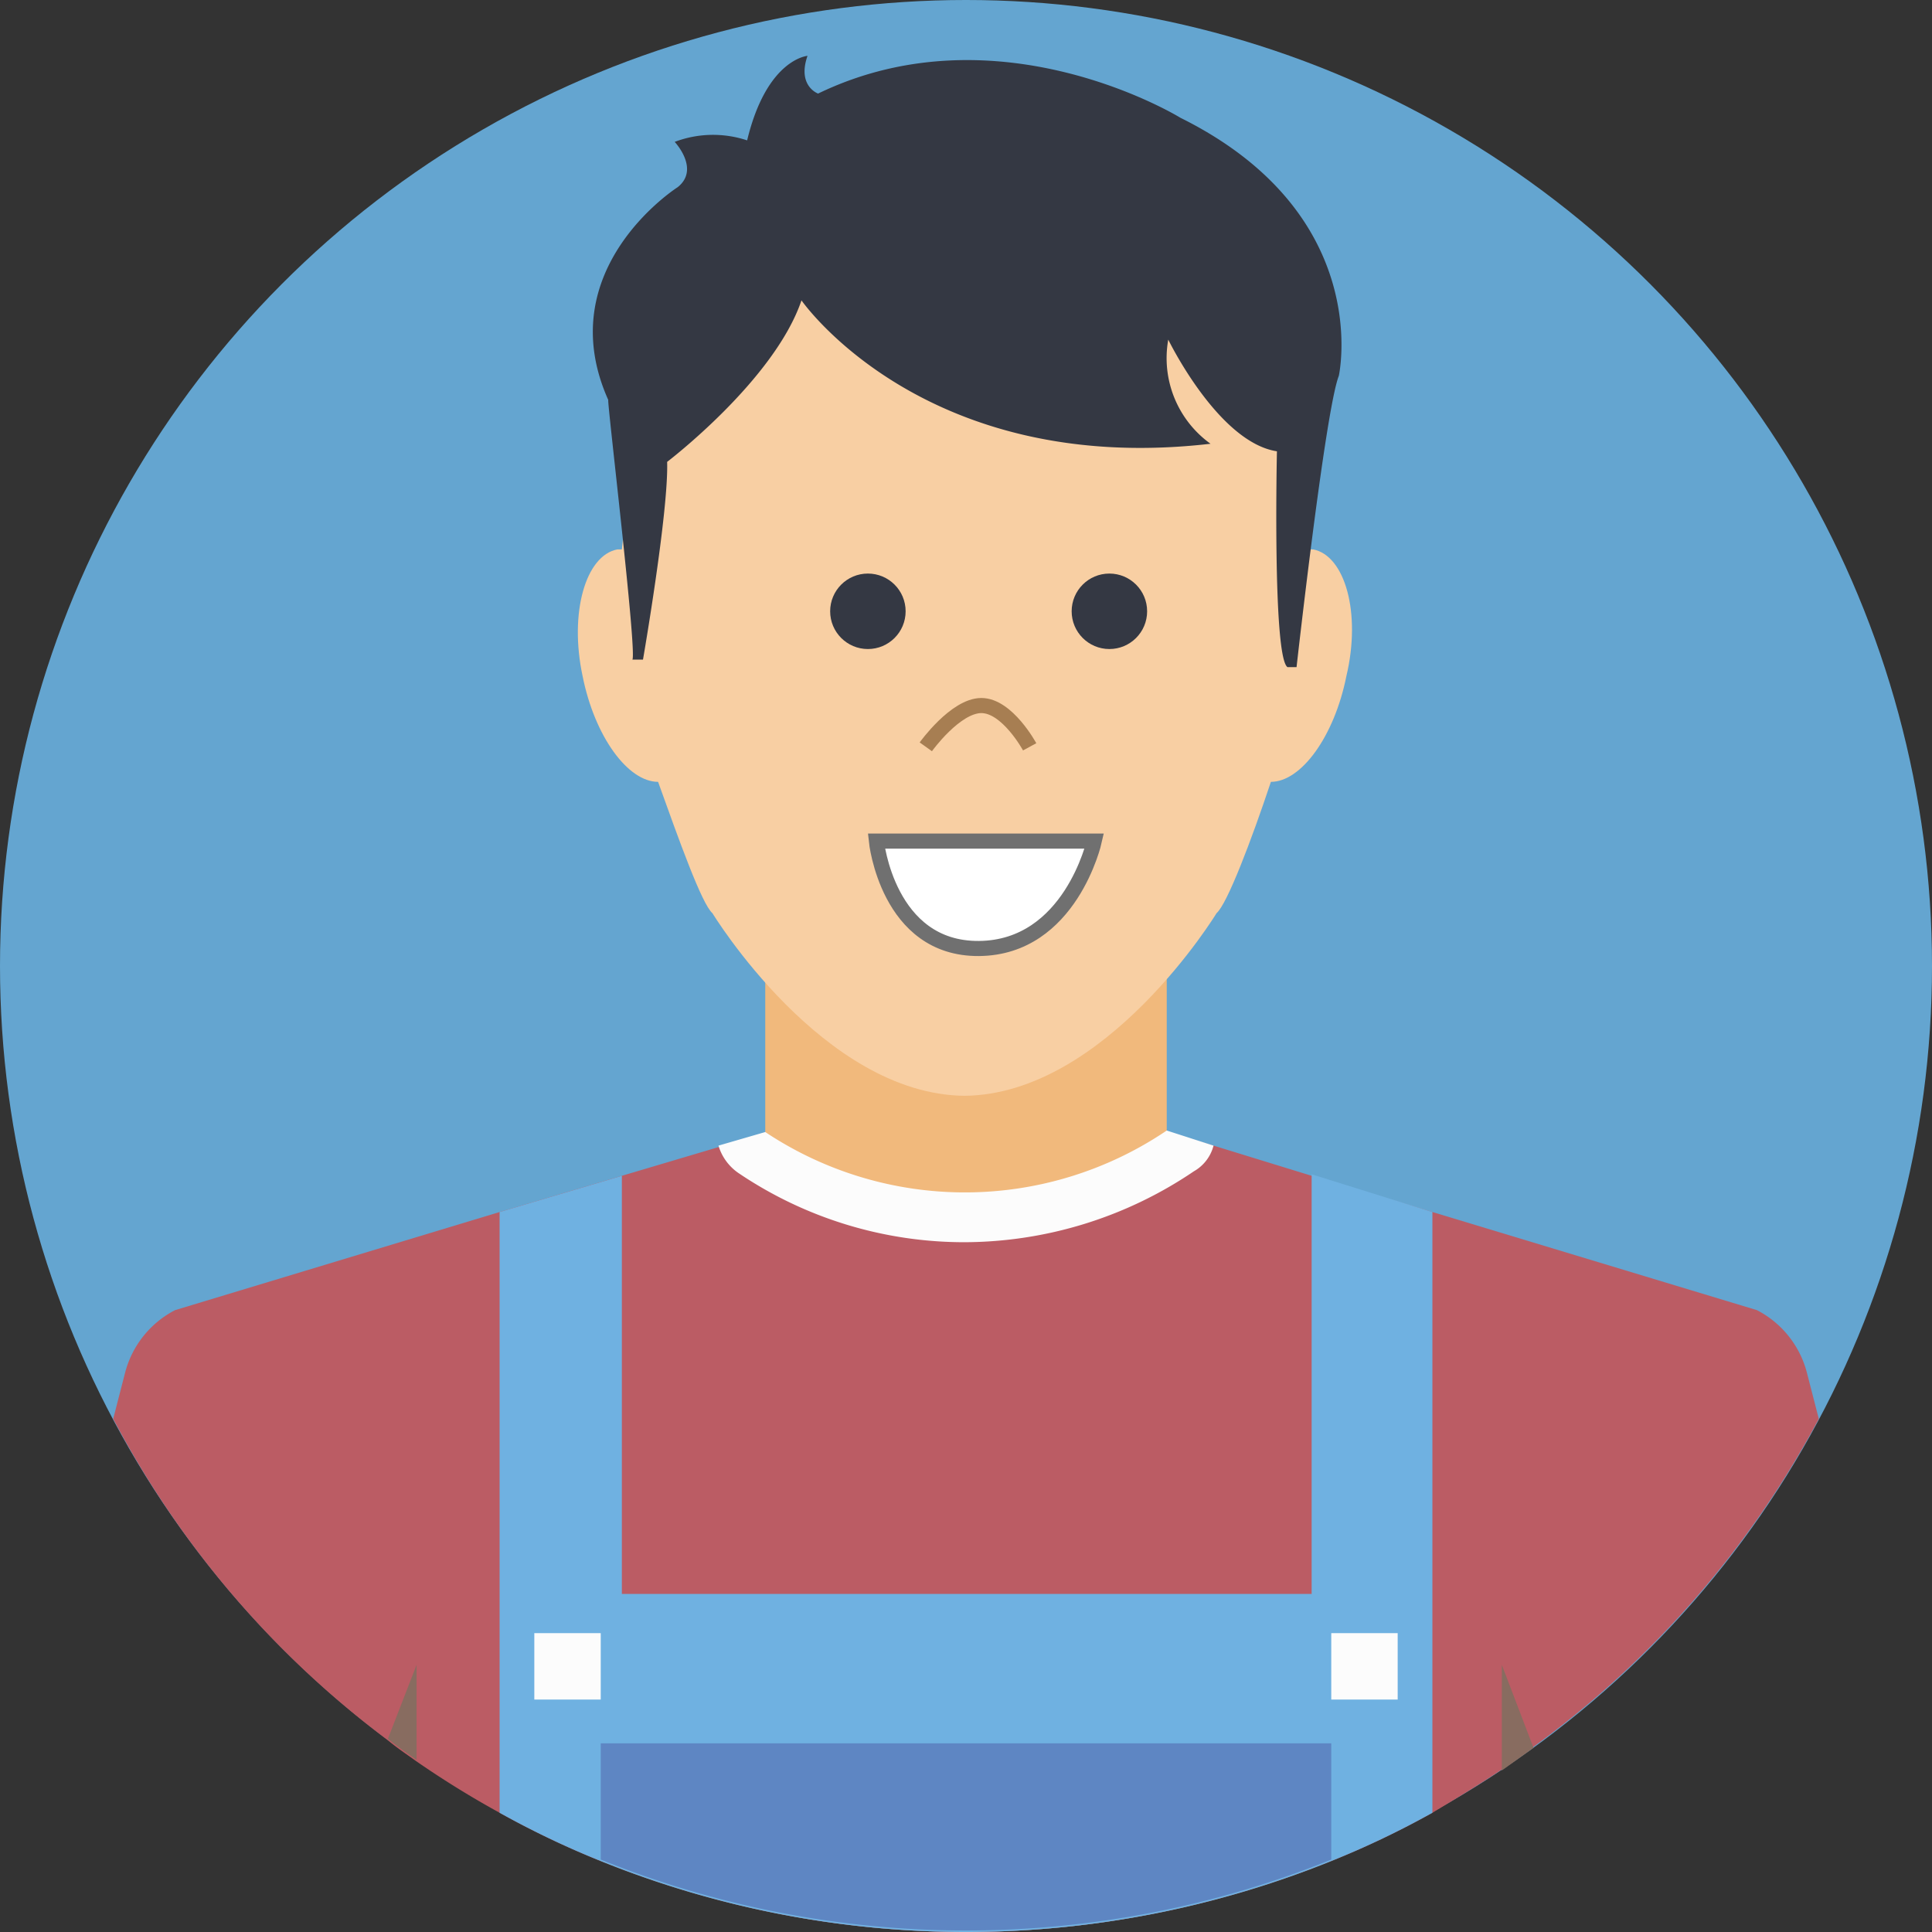
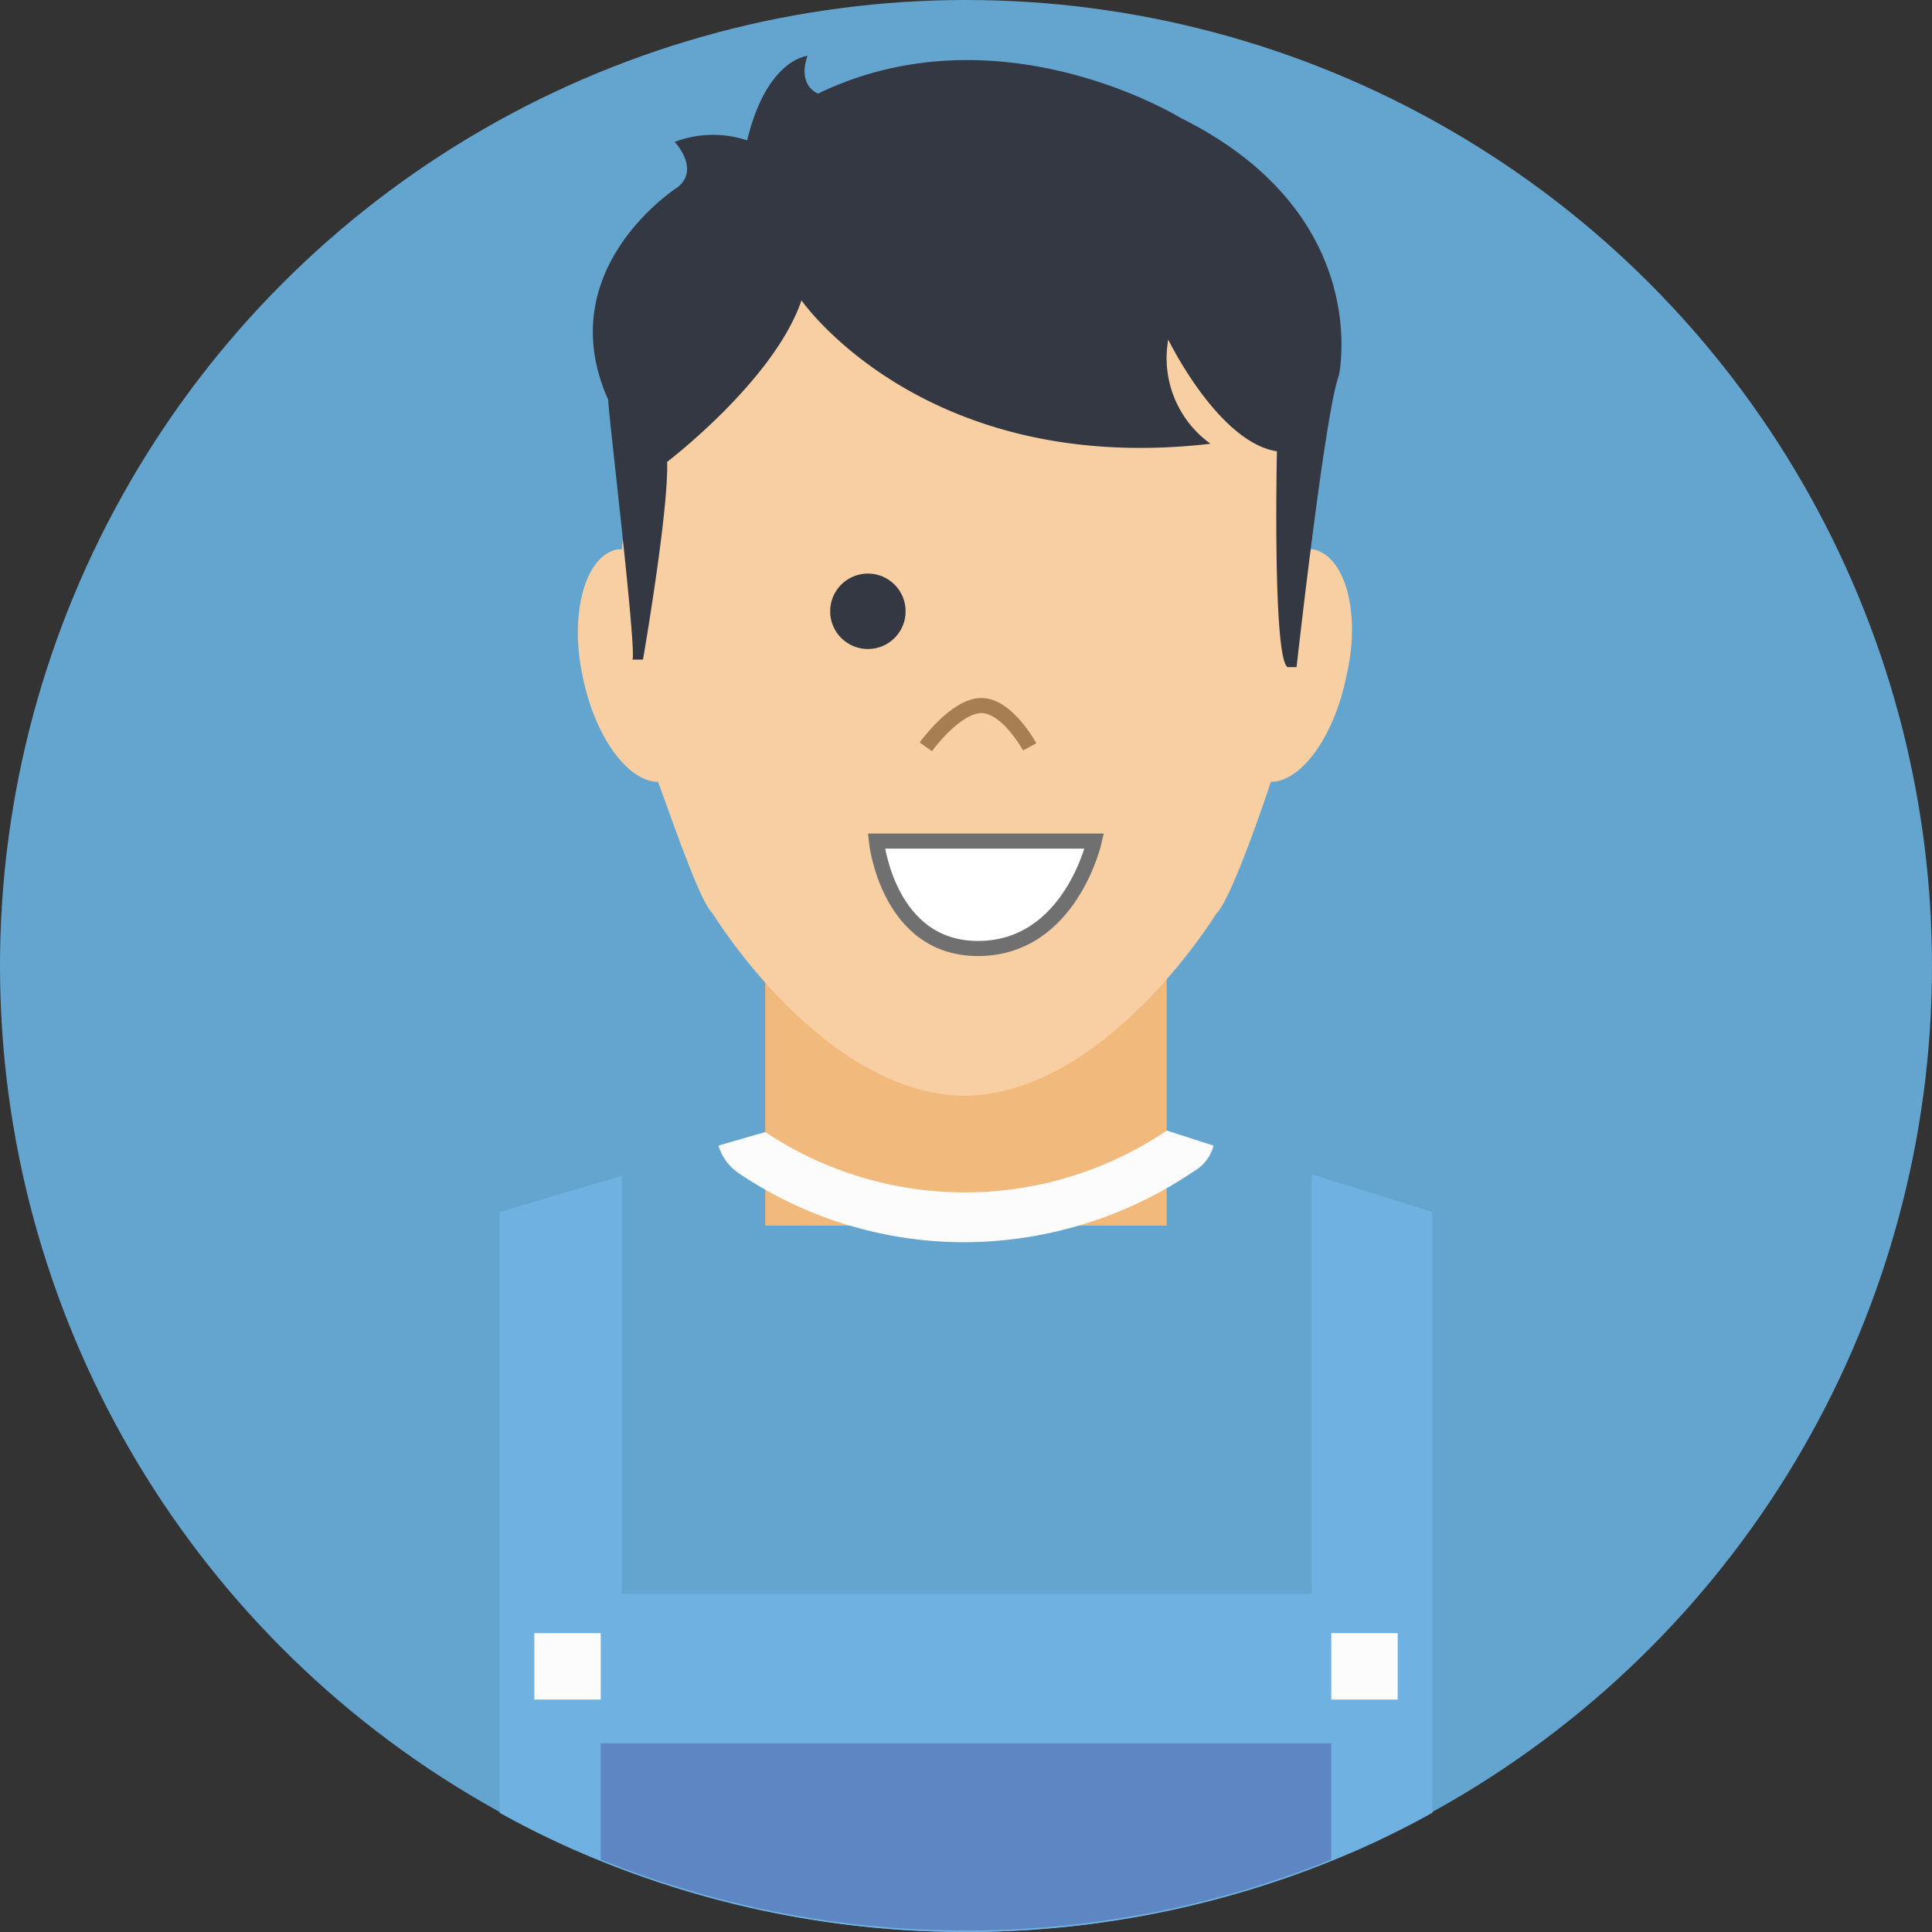
<svg xmlns="http://www.w3.org/2000/svg" width="128" height="128" viewBox="0 0 128 128">
  <rect x="0" y="0" width="128" height="128" fill="#333333" stroke="none" />
  <g id="Gruppe_1" data-name="Gruppe 1" transform="translate(-627 -299)">
    <g id="_3203257_chef_cooking_apprentice_junior_chef_man_wearing_apron_man_with_apron_icon" data-name="3203257_chef_cooking apprentice_junior chef_man wearing apron_man with apron_icon" transform="translate(623 295)">
      <circle id="XMLID_11051_" cx="64" cy="64" r="64" transform="translate(4 4)" fill="#64a5d0" />
      <g id="XMLID_1998_">
        <rect id="XMLID_2125_" width="26.6" height="21.8" transform="translate(54.7 63.4)" fill="#f1b97c" />
-         <path id="XMLID_2254_" d="M124.5,98a64.274,64.274,0,0,1-19,21.8l-2.1,1.5c-1.5,1-3,1.9-4.5,2.8a58.618,58.618,0,0,1-6.7,3.2,64.652,64.652,0,0,1-48.4,0,58.619,58.619,0,0,1-6.7-3.2,62.619,62.619,0,0,1-5.5-3.4c-.7-.5-1.3-.9-1.9-1.4A63.44,63.44,0,0,1,11.5,98l.8-3.1a6.5,6.5,0,0,1,3.3-4.1l21.5-6.5,8.1-2.4L51.6,80l3.1-.9A23.682,23.682,0,0,0,81.3,79h0l3.1.9,6.5,2,8,2.4h0l21.5,6.5a6.5,6.5,0,0,1,3.3,4.1Z" fill="#bb5c64" />
        <path id="XMLID_2119_" d="M91,40.4h-.3c-1.6-18.7-14-22.5-19.2-23.3v-.2H64.4v.2c-5.2.8-17.5,4.6-19.2,23.3h-.3c-2.1.4-3.2,4.2-2.3,8.4.8,4,3,7,5,7,1.4,3.9,2.9,8.1,3.6,8.7,0,0,7.3,12,16.7,12.1,9.4-.1,16.7-12.1,16.7-12.1.7-.6,2.3-4.8,3.6-8.7,2,0,4.2-3,5-7C94.2,44.6,93.1,40.8,91,40.4Z" fill="#f8cfa3" />
        <g id="XMLID_2109_">
-           <path id="XMLID_2158_" d="M31.6,114.3v6.3c-.7-.5-1.3-.9-1.9-1.4Z" fill="#886c60" />
-           <path id="XMLID_2155_" d="M105.6,119.8l-2.1,1.5v-7Z" fill="#886c60" />
-         </g>
+           </g>
        <g id="XMLID_2092_">
          <path id="XMLID_2094_" d="M84.4,79.9a2.742,2.742,0,0,1-1.3,1.7h0a27.221,27.221,0,0,1-15.2,4.7,26.717,26.717,0,0,1-15-4.6,3.381,3.381,0,0,1-1.3-1.8l3.1-.9a23.864,23.864,0,0,0,26.6-.1h0Z" fill="#fcfcfc" />
        </g>
        <path id="XMLID_2190_" d="M98.9,84.3v39.8a58.618,58.618,0,0,1-6.7,3.2,64.652,64.652,0,0,1-48.4,0,58.619,58.619,0,0,1-6.7-3.2V84.3l8.1-2.4v27.7H90.9V81.8Z" fill="#6fb1e1" />
        <path id="XMLID_2072_" d="M45.9,47.7h.7s1.7-9.8,1.6-13.1c0,0,7.1-5.4,8.9-10.7,0,0,8.1,11.7,27.1,9.5a6.983,6.983,0,0,1-2.8-6.9s3.3,6.8,7.2,7.4c0,0-.3,13.6.7,14.3h.6s1.9-17,2.8-19.3c0,0,2.4-10.7-10.5-17.1,0,0-12-7.4-24-1.6,0,0-1.4-.5-.7-2.5,0,0-2.7.2-4,5.6a7.169,7.169,0,0,0-4.8.1s1.7,1.8.2,3c0,0-8.5,5.4-4.6,14.1C44.2,30.5,46.2,47.1,45.9,47.7Z" fill="#343843" />
        <g id="XMLID_2054_">
          <rect id="XMLID_2061_" width="4.4" height="4.4" transform="translate(39.4 112.2)" fill="#fcfcfc" />
          <rect id="XMLID_2060_" width="4.4" height="4.4" transform="translate(92.2 112.2)" fill="#fcfcfc" />
        </g>
        <path id="XMLID_2154_" d="M92.2,119.5v7.7a64.652,64.652,0,0,1-48.4,0v-7.7Z" fill="#5e86c3" />
      </g>
    </g>
    <circle id="Ellipse_1" data-name="Ellipse 1" cx="2.5" cy="2.5" r="2.5" transform="translate(682 337)" fill="#343843" />
-     <circle id="Ellipse_2" data-name="Ellipse 2" cx="2.5" cy="2.5" r="2.5" transform="translate(698 337)" fill="#343843" />
    <path id="Pfad_1" data-name="Pfad 1" d="M686,348.479" fill="none" stroke="#707070" stroke-width="1" />
    <path id="Pfad_2" data-name="Pfad 2" d="M691,348.992s1.961-2.735,3.681-2.735,3.2,2.735,3.2,2.735" transform="translate(-2.663 -0.513)" fill="none" stroke="#a77e52" stroke-width="1" />
    <path id="Pfad_3" data-name="Pfad 3" d="M684.062,354.661H698.5s-1.574,7.06-7.636,7.114S684.062,354.661,684.062,354.661Z" transform="translate(1 0.065)" fill="#fff" stroke="#707070" stroke-width="1" />
  </g>
</svg>